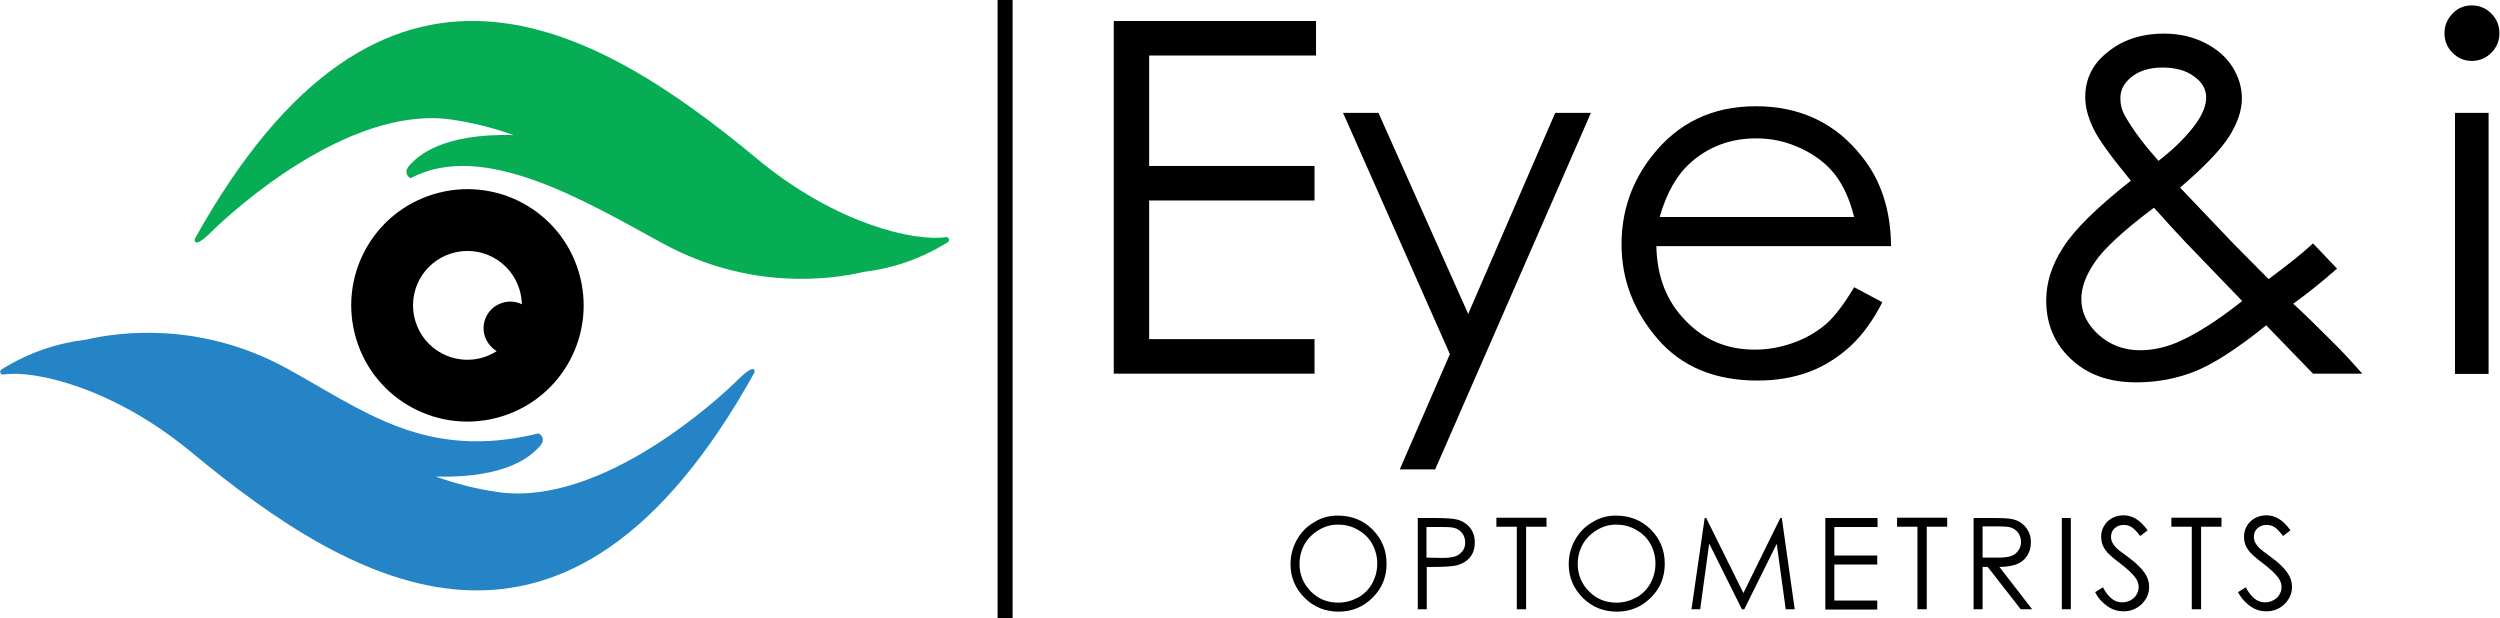
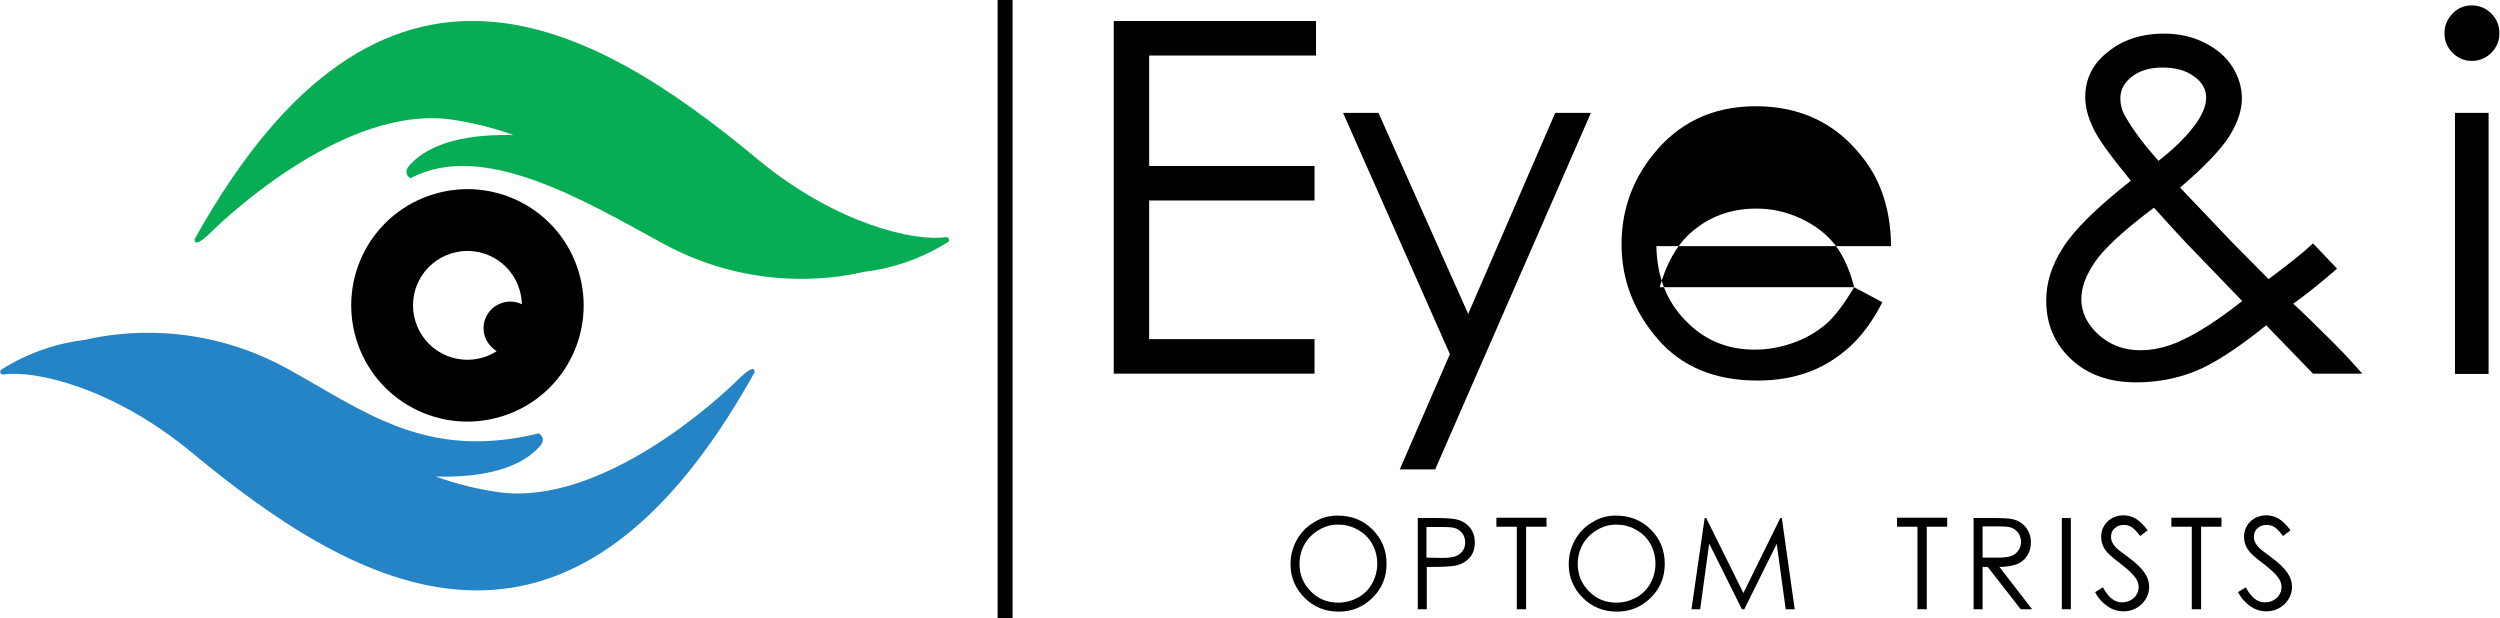
<svg xmlns="http://www.w3.org/2000/svg" version="1.1" id="Layer_1" x="0px" y="0px" viewBox="0 0 833 206" style="enable-background:new 0 0 833 206;" xml:space="preserve">
  <style type="text/css">
	.st0{fill:#2484C6;}
	.st1{fill:#07AD54;}
</style>
  <g id="Layer_7">
</g>
  <g id="Layer_6">
    <path class="st0" d="M245.9,126.5c-6.3,6.3-45.3,42.2-79.7,37.5c-7.2-1-14.3-2.8-21-5.2c24,0.6,31.8-7.1,34.3-9.7   c3.1-3.1,0-4.7,0-4.7c-38,9.3-58.5-7.8-84.4-21.9c-28.7-15.5-55.5-11.9-66.6-9.3c-9.2,1.1-18.7,4.1-28,9.9   c-0.8,0.5-0.4,1.8,0.6,1.7c10.2-1.6,36.5,4.2,62.7,25.9c54.7,45.3,125.1,86,187.6-26.6C251.4,124.2,252.2,120.3,245.9,126.5z" />
  </g>
  <g id="Layer_5">
    <path class="st1" d="M70.4,77.3c6.3-6.3,45.3-42.2,79.7-37.5c7.2,1,14.3,2.8,21,5.2c-24-0.6-31.8,7.1-34.3,9.7   c-3.1,3.1,0,4.7,0,4.7c24.2-13,58.5,7.8,84.4,21.9c28.7,15.5,55.5,11.9,66.6,9.3c9.2-1.1,18.7-4.1,28-9.9c0.8-0.5,0.4-1.8-0.6-1.7   c-10.2,1.6-36.5-4.2-62.7-25.9C197.8,7.7,127.5-33,64.9,79.6C64.9,79.6,64.1,83.5,70.4,77.3z" />
  </g>
  <g id="Layer_4">
    <rect x="332.4" y="-0.4" width="5" height="211" />
  </g>
  <g id="Layer_3">
    <g>
      <g>
        <path d="M371.1,7h67.4v11.5h-55.6v36.8h55.1v11.5h-55.1v46.2h55.1v11.5h-66.9V7z" />
        <path d="M447.5,37.6h11.8l29.9,67l29-67h11.9l-51.9,118.8h-11.8l16.7-38.4L447.5,37.6z" />
-         <path d="M617.8,95.7l9.4,5c-3.1,6.1-6.7,11-10.7,14.7c-4.1,3.7-8.6,6.6-13.7,8.5c-5.1,1.9-10.8,2.9-17.2,2.9     c-14.2,0-25.3-4.6-33.3-13.9c-8-9.3-12-19.8-12-31.5c0-11,3.4-20.9,10.2-29.5c8.6-11,20.1-16.5,34.5-16.5     c14.8,0,26.7,5.6,35.5,16.9c6.3,7.9,9.5,17.8,9.6,29.7h-78.2c0.2,10.1,3.4,18.4,9.7,24.8c6.2,6.5,13.9,9.7,23.1,9.7     c4.4,0,8.7-0.8,12.9-2.3c4.2-1.5,7.7-3.6,10.7-6.1C611.3,105.5,614.4,101.4,617.8,95.7z M617.8,72.3c-1.5-6-3.7-10.7-6.5-14.3     c-2.9-3.6-6.6-6.4-11.3-8.6c-4.7-2.2-9.6-3.3-14.8-3.3c-8.5,0-15.9,2.7-22,8.2c-4.5,4-7.9,10-10.2,18H617.8z" />
+         <path d="M617.8,95.7l9.4,5c-3.1,6.1-6.7,11-10.7,14.7c-4.1,3.7-8.6,6.6-13.7,8.5c-5.1,1.9-10.8,2.9-17.2,2.9     c-14.2,0-25.3-4.6-33.3-13.9c-8-9.3-12-19.8-12-31.5c0-11,3.4-20.9,10.2-29.5c8.6-11,20.1-16.5,34.5-16.5     c14.8,0,26.7,5.6,35.5,16.9c6.3,7.9,9.5,17.8,9.6,29.7h-78.2c0.2,10.1,3.4,18.4,9.7,24.8c6.2,6.5,13.9,9.7,23.1,9.7     c4.4,0,8.7-0.8,12.9-2.3c4.2-1.5,7.7-3.6,10.7-6.1C611.3,105.5,614.4,101.4,617.8,95.7z c-1.5-6-3.7-10.7-6.5-14.3     c-2.9-3.6-6.6-6.4-11.3-8.6c-4.7-2.2-9.6-3.3-14.8-3.3c-8.5,0-15.9,2.7-22,8.2c-4.5,4-7.9,10-10.2,18H617.8z" />
        <path d="M770.7,81.1l8,8.4c-5.1,4.5-10,8.4-14.6,11.7c3.2,2.9,7.4,7,12.5,12.1c4.1,4,7.5,7.8,10.5,11.2h-16.4l-15.6-16.1     c-9.8,7.9-17.8,13-23.9,15.4c-6.1,2.4-12.6,3.6-19.4,3.6c-9.1,0-16.3-2.6-21.8-7.8c-5.5-5.2-8.2-11.7-8.2-19.5     c0-5.9,1.8-11.7,5.6-17.6c3.7-5.9,11.2-13.3,22.6-22.3c-6.4-7.8-10.6-13.5-12.4-17.2c-1.8-3.7-2.8-7.2-2.8-10.6     c0-5.9,2.3-10.7,6.8-14.5c5.2-4.5,11.7-6.7,19.5-6.7c4.9,0,9.4,1,13.4,3c4,2,7.1,4.6,9.3,8c2.1,3.3,3.2,6.9,3.2,10.6     c0,3.9-1.4,8.1-4.2,12.6c-2.8,4.4-8.2,10.1-16.4,17.1l17.8,18.7L755.9,93C762.2,88.3,767.2,84.4,770.7,81.1z M717.7,69.2     c-10,7.5-16.5,13.5-19.6,18c-3.1,4.5-4.6,8.6-4.6,12.4c0,4.5,1.9,8.4,5.7,11.9c3.8,3.4,8.4,5.2,13.9,5.2c4.2,0,8.2-0.9,12.3-2.6     c6.3-2.7,13.5-7.3,21.7-13.8L728.5,81C725.3,77.6,721.7,73.7,717.7,69.2z M719.2,53.6c5.7-4.4,10-8.8,12.9-13c2-3,3-5.7,3-8.1     c0-2.7-1.3-5.1-4-7c-2.6-2-6.2-3-10.5-3c-4.2,0-7.6,1-10.2,3c-2.6,2-3.9,4.4-3.9,7.2c0,2.1,0.5,4.1,1.6,6     C710.7,43.3,714.4,48.2,719.2,53.6z" />
        <path d="M823.6,1.8c2.5,0,4.7,0.9,6.5,2.7c1.8,1.8,2.7,4,2.7,6.6c0,2.5-0.9,4.7-2.7,6.5c-1.8,1.8-4,2.7-6.5,2.7     c-2.5,0-4.6-0.9-6.4-2.7c-1.8-1.8-2.7-4-2.7-6.5c0-2.6,0.9-4.7,2.7-6.6C818.9,2.7,821.1,1.8,823.6,1.8z M818,37.6h11.2v87H818     V37.6z" />
      </g>
      <g>
        <g>
          <path d="M445.7,171.8c4.6,0,8.5,1.5,11.6,4.6c3.1,3.1,4.7,6.9,4.7,11.4c0,4.5-1.5,8.2-4.6,11.3c-3.1,3.1-6.9,4.7-11.3,4.7      c-4.5,0-8.3-1.5-11.4-4.6c-3.1-3.1-4.7-6.8-4.7-11.2c0-2.9,0.7-5.6,2.1-8.1c1.4-2.5,3.3-4.5,5.8-5.9      C440.2,172.5,442.9,171.8,445.7,171.8z M445.8,174.8c-2.3,0-4.4,0.6-6.4,1.8c-2,1.2-3.6,2.8-4.7,4.7c-1.1,2-1.7,4.2-1.7,6.6      c0,3.6,1.3,6.7,3.8,9.2c2.5,2.5,5.5,3.7,9.1,3.7c2.4,0,4.5-0.6,6.6-1.7c2-1.1,3.6-2.7,4.7-4.7c1.1-2,1.7-4.2,1.7-6.6      c0-2.4-0.6-4.6-1.7-6.6c-1.1-2-2.7-3.5-4.8-4.7C450.3,175.3,448.1,174.8,445.8,174.8z" />
          <path d="M472.3,172.6h6.1c3.5,0,5.8,0.2,7,0.5c1.7,0.4,3.2,1.3,4.3,2.6c1.1,1.3,1.7,3,1.7,5c0,2-0.5,3.7-1.6,5      c-1.1,1.3-2.6,2.2-4.5,2.7c-1.4,0.3-4,0.5-7.7,0.5h-2.2V203h-3V172.6z M475.3,175.5v10.3l5.2,0.1c2.1,0,3.6-0.2,4.6-0.6      c1-0.4,1.7-1,2.3-1.8c0.6-0.8,0.8-1.8,0.8-2.8c0-1-0.3-2-0.8-2.8c-0.6-0.8-1.3-1.4-2.2-1.8c-0.9-0.4-2.4-0.5-4.4-0.5H475.3z" />
          <path d="M498.6,175.5v-3h16.7v3h-6.8V203h-3.1v-27.5H498.6z" />
          <path d="M538.4,171.8c4.6,0,8.5,1.5,11.6,4.6c3.1,3.1,4.7,6.9,4.7,11.4c0,4.5-1.5,8.2-4.6,11.3c-3.1,3.1-6.9,4.7-11.3,4.7      c-4.5,0-8.3-1.5-11.4-4.6c-3.1-3.1-4.7-6.8-4.7-11.2c0-2.9,0.7-5.6,2.1-8.1c1.4-2.5,3.3-4.5,5.8-5.9      C532.9,172.5,535.6,171.8,538.4,171.8z M538.5,174.8c-2.3,0-4.4,0.6-6.4,1.8c-2,1.2-3.6,2.8-4.7,4.7c-1.1,2-1.7,4.2-1.7,6.6      c0,3.6,1.3,6.7,3.8,9.2c2.5,2.5,5.5,3.7,9.1,3.7c2.4,0,4.5-0.6,6.6-1.7c2-1.1,3.6-2.7,4.7-4.7c1.1-2,1.7-4.2,1.7-6.6      c0-2.4-0.6-4.6-1.7-6.6c-1.1-2-2.7-3.5-4.8-4.7C543,175.3,540.8,174.8,538.5,174.8z" />
          <path d="M563.6,203l4.4-30.4h0.5l12.4,25l12.3-25h0.5L598,203h-3l-3-21.8L581.2,203h-0.8l-10.9-21.9l-3,21.9H563.6z" />
-           <path d="M608.2,172.6h17.4v3h-14.4v9.5h14.3v3h-14.3v12h14.3v3h-17.3V172.6z" />
          <path d="M632.1,175.5v-3h16.7v3H642V203h-3.1v-27.5H632.1z" />
          <path d="M657.6,172.6h6.1c3.4,0,5.7,0.1,6.9,0.4c1.8,0.4,3.3,1.3,4.4,2.7c1.1,1.4,1.7,3,1.7,5c0,1.7-0.4,3.1-1.2,4.4      c-0.8,1.3-1.9,2.2-3.3,2.8c-1.4,0.6-3.5,1-6,1l10.9,14.1h-3.8l-11-14.1h-1.7V203h-3V172.6z M660.6,175.5v10.3l5.2,0      c2,0,3.5-0.2,4.5-0.6c1-0.4,1.7-1,2.3-1.9s0.8-1.8,0.8-2.8c0-1-0.3-1.9-0.8-2.8c-0.6-0.8-1.3-1.4-2.2-1.8      c-0.9-0.4-2.4-0.5-4.5-0.5H660.6z" />
          <path d="M687,172.6h3V203h-3V172.6z" />
          <path d="M698.1,197.3l2.6-1.6c1.8,3.4,3.9,5,6.3,5c1,0,2-0.2,2.9-0.7c0.9-0.5,1.6-1.1,2-1.9c0.5-0.8,0.7-1.6,0.7-2.5      c0-1-0.3-2-1-3c-1-1.4-2.7-3-5.2-4.9c-2.5-1.9-4.1-3.3-4.7-4.2c-1.1-1.4-1.6-3-1.6-4.7c0-1.3,0.3-2.5,1-3.6      c0.6-1.1,1.5-1.9,2.7-2.6c1.2-0.6,2.4-0.9,3.8-0.9c1.4,0,2.8,0.4,4,1.1c1.2,0.7,2.6,2,4,3.9l-2.5,1.9c-1.1-1.5-2.1-2.5-2.9-3      c-0.8-0.5-1.7-0.7-2.6-0.7c-1.2,0-2.2,0.4-3,1.1c-0.8,0.7-1.2,1.7-1.2,2.8c0,0.7,0.1,1.3,0.4,1.9c0.3,0.6,0.8,1.3,1.5,2      c0.4,0.4,1.7,1.4,3.9,3c2.6,1.9,4.4,3.7,5.4,5.2c1,1.5,1.5,3,1.5,4.6c0,2.2-0.8,4.1-2.5,5.8c-1.7,1.6-3.7,2.4-6.1,2.4      c-1.8,0-3.5-0.5-5-1.5S699.3,199.7,698.1,197.3z" />
          <path d="M723.5,175.5v-3h16.7v3h-6.8V203h-3.1v-27.5H723.5z" />
          <path d="M745.7,197.3l2.6-1.6c1.8,3.4,3.9,5,6.3,5c1,0,2-0.2,2.9-0.7c0.9-0.5,1.6-1.1,2-1.9c0.5-0.8,0.7-1.6,0.7-2.5      c0-1-0.3-2-1-3c-1-1.4-2.7-3-5.2-4.9c-2.5-1.9-4.1-3.3-4.7-4.2c-1.1-1.4-1.6-3-1.6-4.7c0-1.3,0.3-2.5,1-3.6      c0.6-1.1,1.5-1.9,2.7-2.6c1.2-0.6,2.4-0.9,3.8-0.9c1.4,0,2.8,0.4,4,1.1c1.2,0.7,2.6,2,4,3.9l-2.5,1.9c-1.1-1.5-2.1-2.5-2.9-3      c-0.8-0.5-1.7-0.7-2.6-0.7c-1.2,0-2.2,0.4-3,1.1c-0.8,0.7-1.2,1.7-1.2,2.8c0,0.7,0.1,1.3,0.4,1.9c0.3,0.6,0.8,1.3,1.5,2      c0.4,0.4,1.7,1.4,3.9,3c2.6,1.9,4.4,3.7,5.4,5.2c1,1.5,1.5,3,1.5,4.6c0,2.2-0.8,4.1-2.5,5.8c-1.7,1.6-3.7,2.4-6.1,2.4      c-1.8,0-3.5-0.5-5-1.5S747,199.7,745.7,197.3z" />
        </g>
      </g>
    </g>
  </g>
  <g id="Layer_2">
    <path d="M192.8,90.5c-6.2-20.5-27.8-32-48.3-25.8c-20.5,6.2-32,27.8-25.8,48.3c6.2,20.5,27.8,32,48.3,25.8   C187.5,132.6,199,111,192.8,90.5z M167.4,100.9c-4.7,1.4-7.3,6.4-5.9,11c0.7,2.2,2.2,4,4,5.1c-1.4,0.9-2.9,1.6-4.5,2.1   c-9.6,2.9-19.7-2.5-22.6-12.1c-2.9-9.6,2.5-19.7,12.1-22.6c9.6-2.9,19.7,2.5,22.6,12.1c0.5,1.6,0.7,3.3,0.8,4.9   C171.9,100.4,169.6,100.2,167.4,100.9z" />
  </g>
</svg>